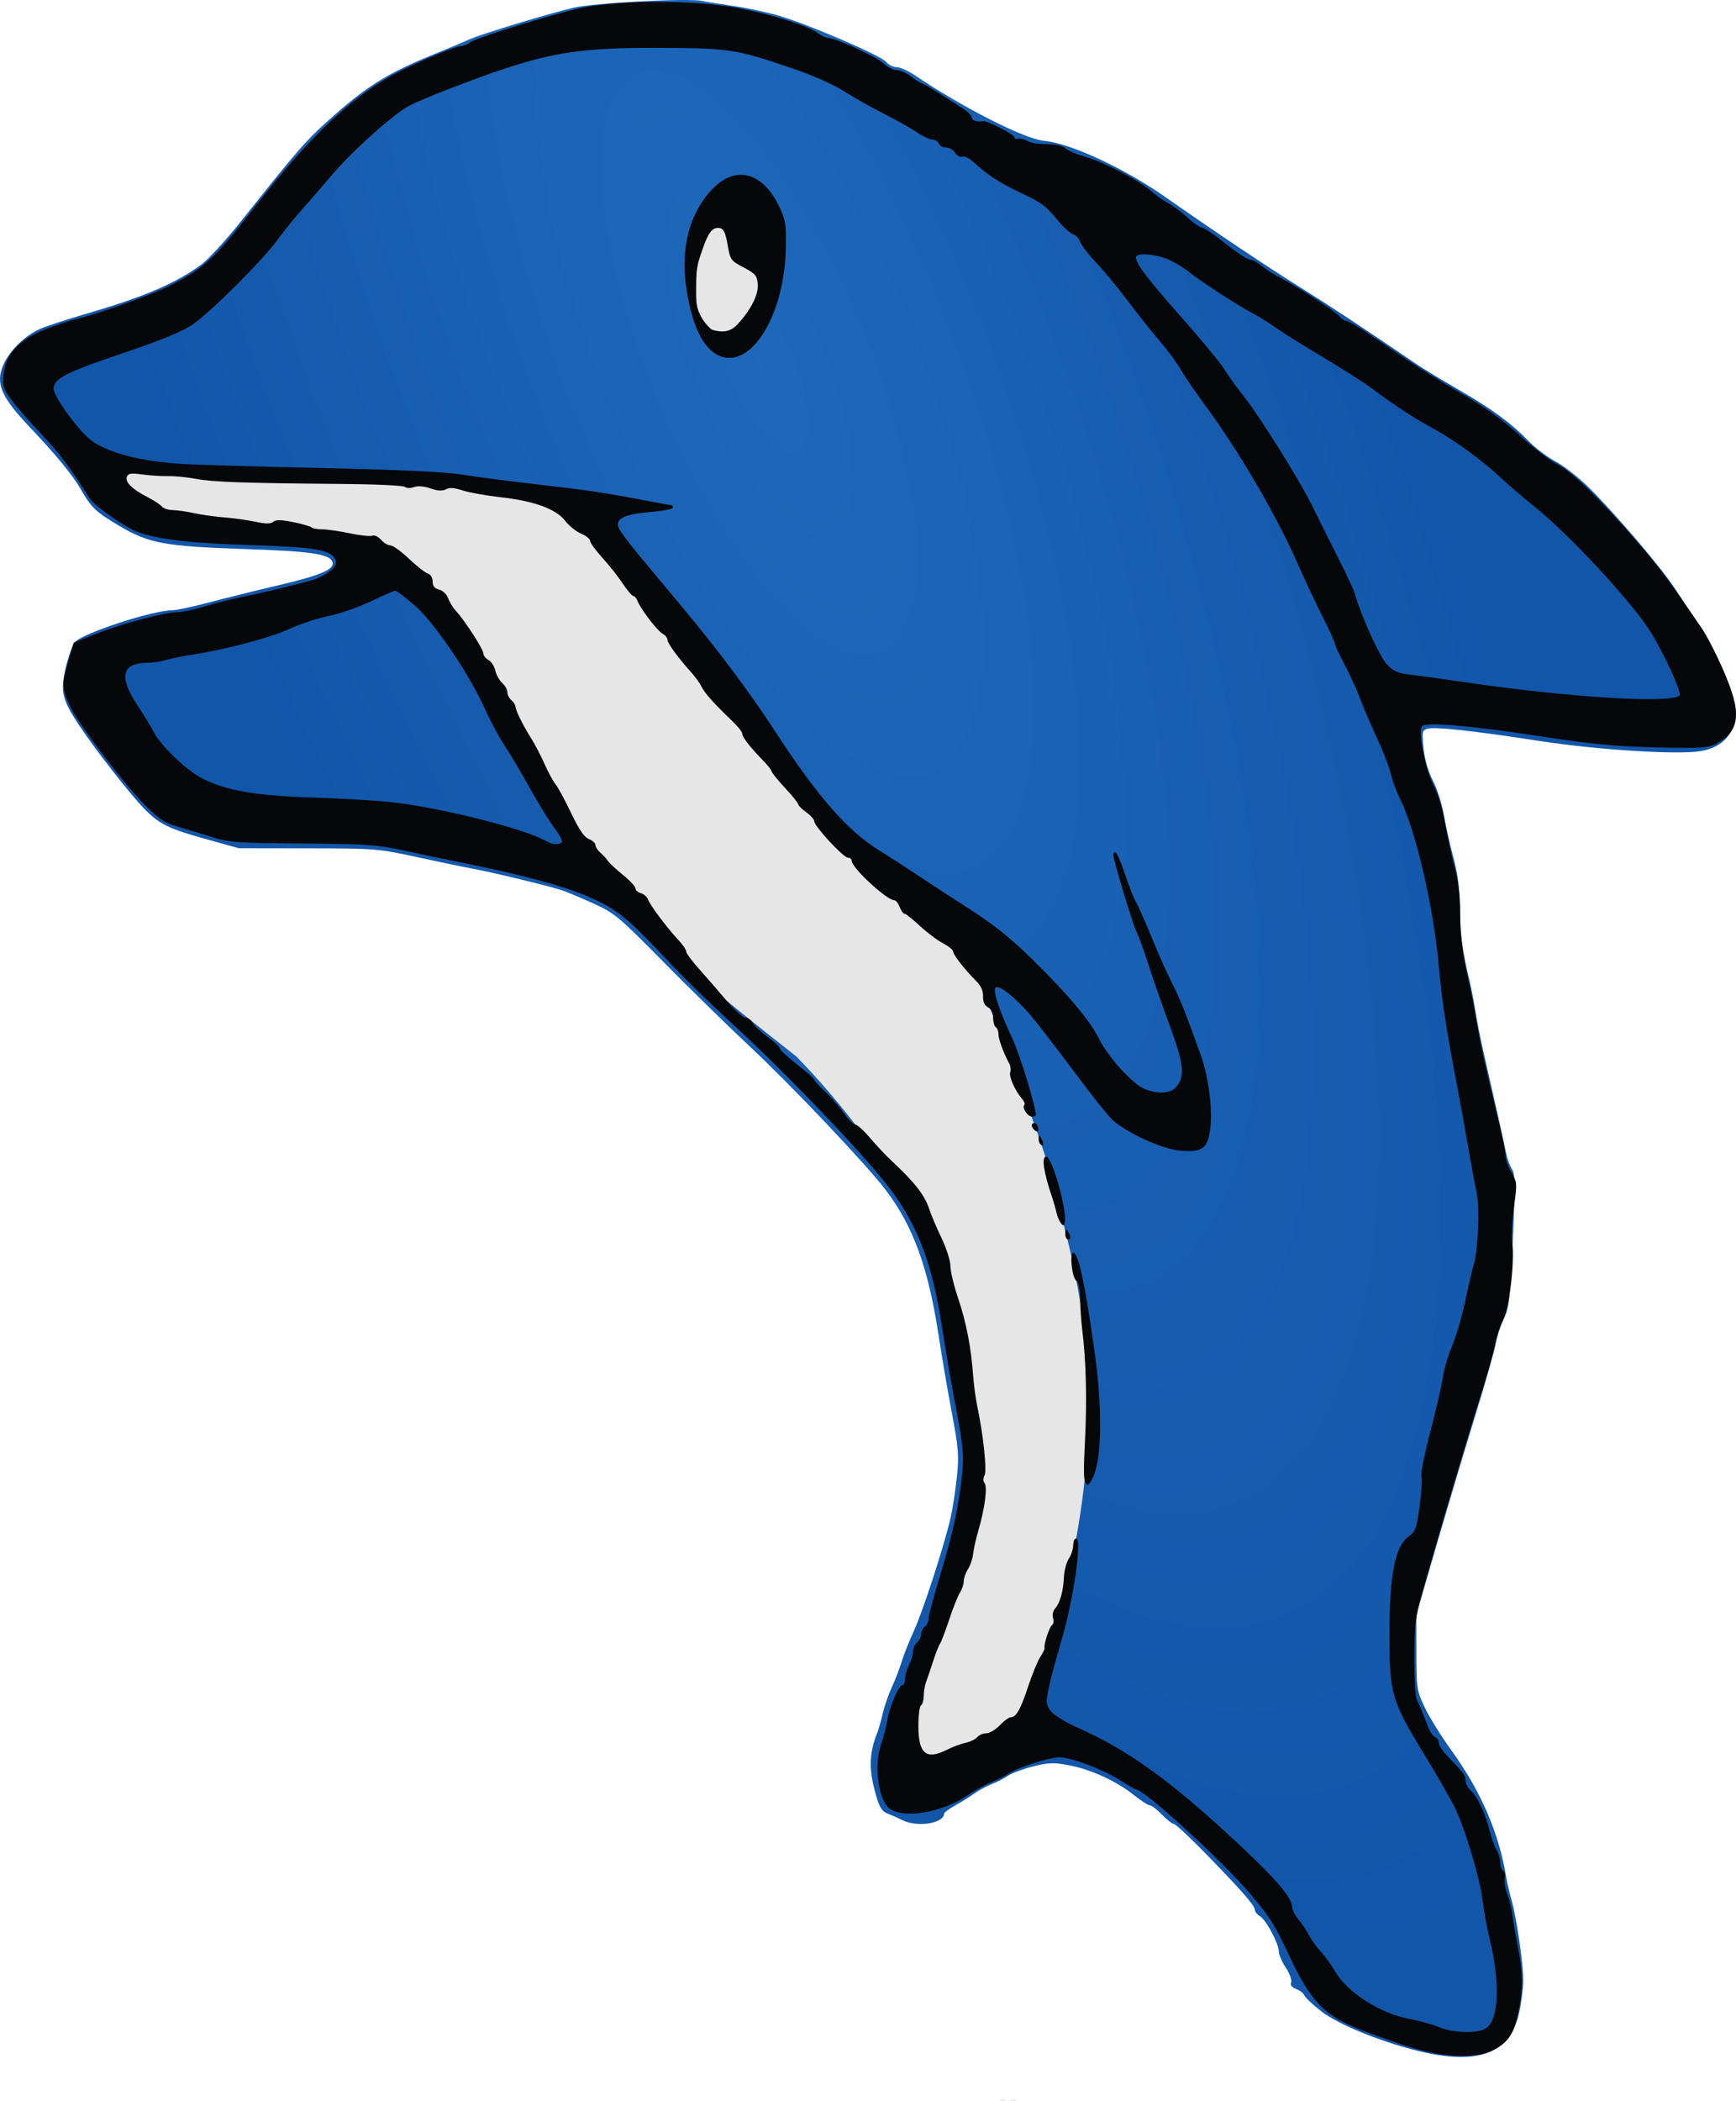
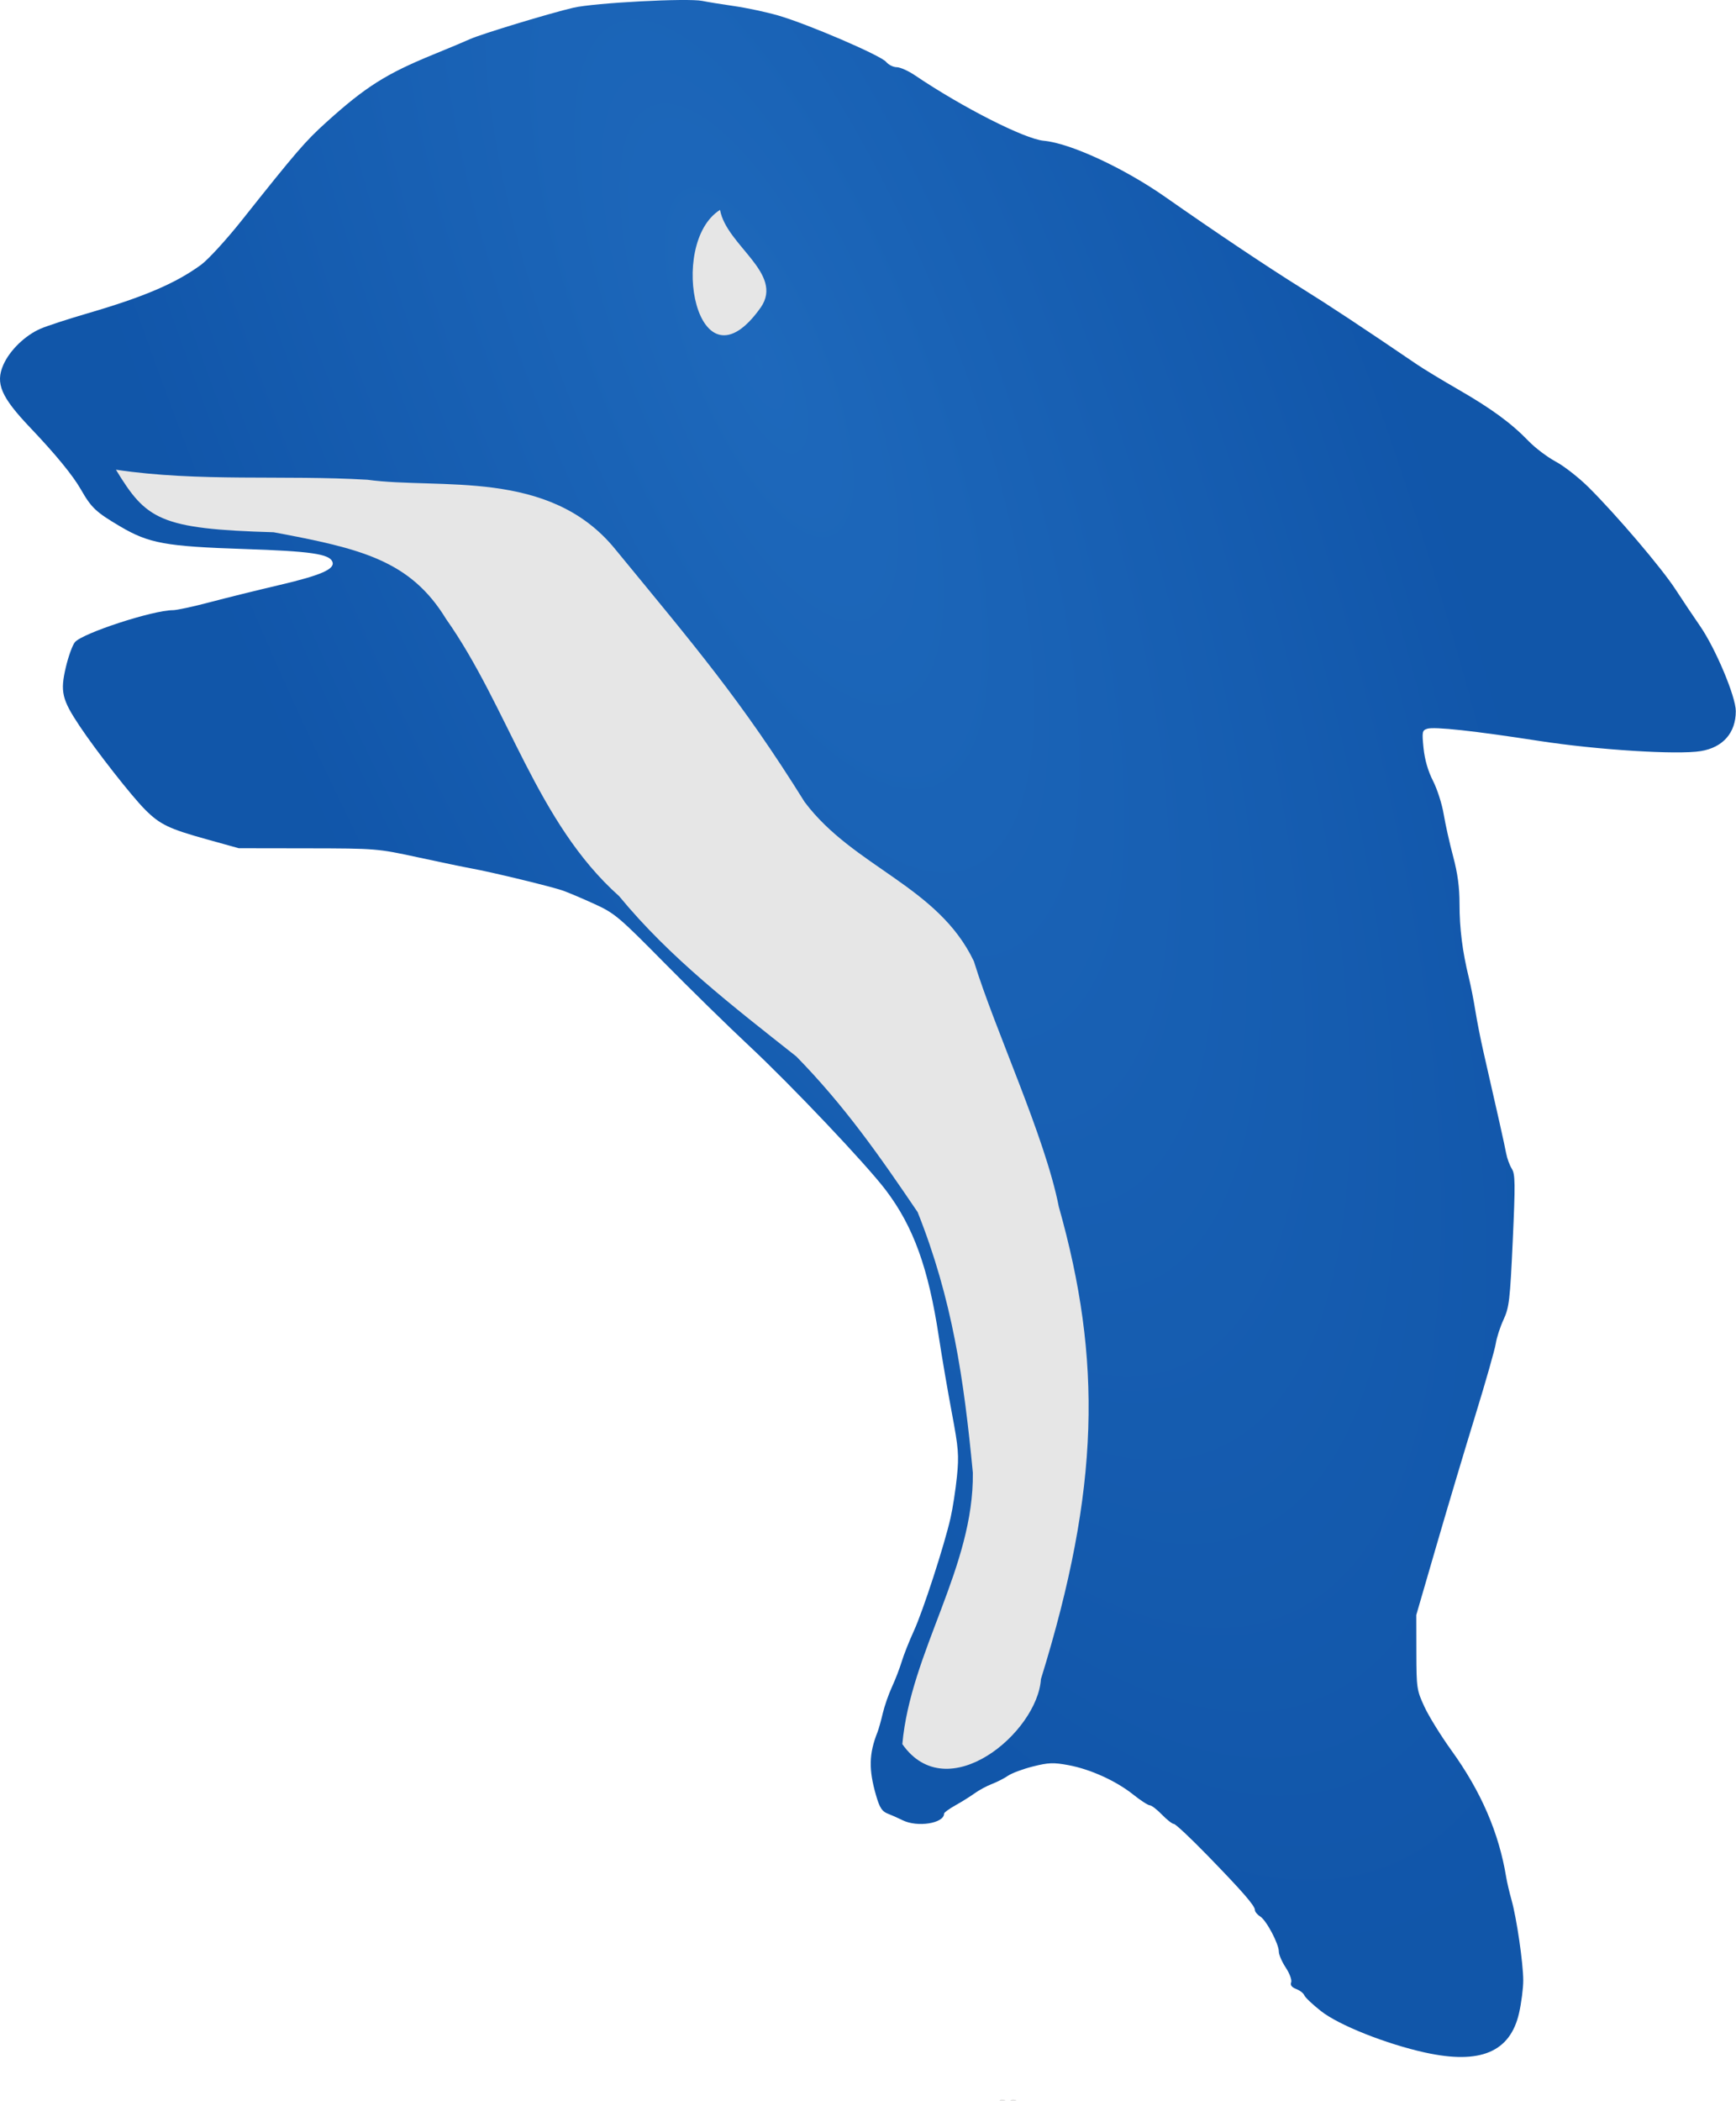
<svg xmlns="http://www.w3.org/2000/svg" xmlns:ns1="http://www.inkscape.org/namespaces/inkscape" xmlns:ns2="http://sodipodi.sourceforge.net/DTD/sodipodi-0.dtd" xmlns:xlink="http://www.w3.org/1999/xlink" width="229.457mm" height="277.672mm" viewBox="0 0 813.037 983.878" id="svg4152" version="1.1" ns1:version="0.91 r13725" ns2:docname="描画.svg">
  <defs id="defs4154">
    <linearGradient ns1:collect="always" id="linearGradient4811">
      <stop style="stop-color:#1d68bb;stop-opacity:0.996" offset="0" id="stop4813" />
      <stop style="stop-color:#1055a9;stop-opacity:0.996" offset="1" id="stop4815" />
    </linearGradient>
    <radialGradient ns1:collect="always" xlink:href="#linearGradient4811" id="radialGradient4824" cx="643.001" cy="509.729" fx="643.001" fy="509.729" r="406.472" gradientTransform="matrix(0.762,1.81,-0.625,0.263,535.865,-961.822)" gradientUnits="userSpaceOnUse" />
  </defs>
  <ns2:namedview id="base" pagecolor="#ffffff" bordercolor="#666666" borderopacity="1.0" ns1:pageopacity="0.0" ns1:pageshadow="2" ns1:zoom="0.54884858" ns1:cx="406.51843" ns1:cy="637.69865" ns1:document-units="px" ns1:current-layer="layer1" showgrid="false" showguides="true" ns1:guide-bbox="true" fit-margin-top="0" fit-margin-left="0" fit-margin-right="0" fit-margin-bottom="0" ns1:window-width="1366" ns1:window-height="715" ns1:window-x="-8" ns1:window-y="-8" ns1:window-maximized="1" />
  <g ns1:label="レイヤー 1" ns1:groupmode="layer" id="layer1" transform="translate(-351.722,-166.387)">
    <path ns1:connector-curvature="0" id="path4729-7" d="m 1019.197,1127.488 c -18.32,-4.033 -40.42,-12.825 -48.788,-19.41 -3.922,-3.086 -7.437,-6.41 -7.811,-7.387 -0.374,-0.976 -2.083,-2.309 -3.799,-2.963 -2.104,-0.801 -2.877,-1.819 -2.376,-3.128 0.411,-1.073 -0.711,-4.141 -2.512,-6.868 -1.791,-2.711 -3.256,-6.08 -3.256,-7.489 0,-3.673 -5.824,-14.672 -8.733,-16.491 -1.356,-0.848 -2.466,-2.195 -2.466,-2.992 0,-2.018 -5.769,-8.653 -22.33,-25.682 -7.833,-8.054 -14.862,-14.644 -15.62,-14.644 -0.758,0 -3.277,-1.963 -5.598,-4.362 -2.322,-2.399 -4.878,-4.362 -5.681,-4.362 -0.803,0 -4.296,-2.262 -7.762,-5.027 -8.06,-6.429 -20.11,-11.893 -30.42,-13.796 -6.929,-1.279 -9.325,-1.188 -16.55,0.63 -4.646,1.169 -9.892,3.119 -11.656,4.333 -1.764,1.214 -5.167,2.956 -7.562,3.87 -2.395,0.915 -6.035,2.877 -8.088,4.362 -2.053,1.484 -6.112,4.022 -9.021,5.639 -2.908,1.617 -5.288,3.358 -5.288,3.868 0,4.585 -12.536,6.566 -19.496,3.08 -1.937,-0.97 -5.04,-2.35 -6.895,-3.067 -2.68,-1.035 -3.799,-2.772 -5.45,-8.459 -3.536,-12.184 -3.373,-19.579 0.655,-29.709 0.545,-1.371 1.646,-5.297 2.447,-8.724 0.8,-3.427 2.75,-9.036 4.333,-12.463 1.583,-3.427 3.636,-8.756 4.562,-11.84 0.926,-3.085 3.482,-9.535 5.679,-14.333 4.336,-9.471 14.235,-39.956 17.199,-52.97 1.015,-4.456 2.354,-13.149 2.976,-19.318 1.008,-10.001 0.748,-13.243 -2.395,-29.912 -1.939,-10.282 -4.674,-26.267 -6.078,-35.521 -4.896,-32.275 -11.881,-51.593 -24.842,-68.704 -9.128,-12.051 -44.266,-49.122 -64.254,-67.79 -9.522,-8.893 -27.391,-26.386 -39.709,-38.874 -20.932,-21.22 -23.047,-23.002 -32.35,-27.254 -5.475,-2.502 -12.129,-5.33 -14.788,-6.284 -5.129,-1.841 -33.664,-8.757 -43.07,-10.44 -3.079,-0.551 -14.278,-2.879 -24.885,-5.175 -19.038,-4.12 -19.702,-4.174 -51.636,-4.223 l -32.35,-0.05 -14.931,-4.151 c -17.762,-4.937 -21.957,-6.951 -28.859,-13.852 -6.387,-6.386 -22.879,-27.427 -30.736,-39.214 -8.283,-12.426 -9.144,-16.09 -6.459,-27.494 1.201,-5.104 3.117,-10.397 4.258,-11.762 3.514,-4.205 36.537,-14.987 45.901,-14.987 1.779,0 9.443,-1.645 17.031,-3.656 7.588,-2.011 22.481,-5.694 33.097,-8.184 19.256,-4.518 25.871,-7.427 24.576,-10.807 -1.412,-3.687 -10.246,-4.966 -41.389,-5.993 -36.678,-1.21 -44.573,-2.648 -57.981,-10.558 -11.369,-6.708 -13.528,-8.734 -18.408,-17.279 -3.789,-6.634 -11.802,-16.413 -23.677,-28.897 -13.727,-14.43 -16.467,-20.79 -12.69,-29.455 2.981,-6.84 10.299,-13.929 17.572,-17.022 3.079,-1.31 12.863,-4.5 21.742,-7.091 26.614,-7.765 41.408,-14.088 53.313,-22.784 3.3,-2.411 11.844,-11.737 18.988,-20.725 25.791,-32.451 29.811,-37.116 39.662,-46.014 18.416,-16.635 28.077,-22.736 50.443,-31.852 7.185,-2.929 14.744,-6.103 16.797,-7.053 4.971,-2.301 37.572,-12.2 48.525,-14.735 9.85,-2.28 53.592,-4.583 60.346,-3.177 2.395,0.498 9.114,1.589 14.931,2.423 5.817,0.834 15.055,2.807 20.53,4.384 13.791,3.972 48.082,18.7 50.591,21.728 1.136,1.371 3.376,2.496 4.977,2.498 1.601,0.003 5.431,1.708 8.51,3.79 22.184,14.995 51.423,29.851 60.346,30.66 12.474,1.132 37.707,12.831 57.235,26.537 22.312,15.66 48.223,32.997 63.456,42.459 12.744,7.917 28.796,18.52 54.124,35.754 3.079,2.095 11.758,7.358 19.286,11.694 15.581,8.975 24.904,15.81 32.972,24.173 3.08,3.192 8.811,7.525 12.738,9.63 3.926,2.105 10.871,7.538 15.433,12.074 13.108,13.034 34.109,37.7 40.616,47.704 3.274,5.033 8.431,12.73 11.461,17.104 7.292,10.526 16.803,33.138 16.803,39.948 0,10.165 -6.02,17.022 -16.437,18.72 -10.994,1.792 -48.539,-0.577 -75.637,-4.772 -30.586,-4.736 -49.139,-6.754 -52.44,-5.705 -2.376,0.755 -2.506,1.442 -1.727,9.104 0.544,5.35 2.112,10.767 4.424,15.283 1.97,3.847 4.221,10.858 5.003,15.579 0.782,4.721 2.773,13.632 4.425,19.801 2.116,7.901 3.001,14.491 2.995,22.291 -0.01,11.368 1.38,22.36 4.346,34.418 0.928,3.77 2.31,10.781 3.073,15.579 0.762,4.798 2.478,13.492 3.812,19.318 6.498,28.377 9.855,43.389 10.592,47.361 0.445,2.399 1.643,5.679 2.663,7.289 1.612,2.546 1.67,6.92 0.447,33.644 -1.274,27.831 -1.678,31.303 -4.3,36.956 -1.591,3.432 -3.233,8.483 -3.648,11.225 -0.415,2.742 -4.726,17.885 -9.579,33.651 -4.854,15.766 -13.062,43.248 -18.241,61.071 l -9.415,32.405 0.036,17.449 c 0.034,16.752 0.185,17.772 3.79,25.55 2.065,4.456 7.798,13.71 12.739,20.565 13.821,19.172 22.137,38.446 25.542,59.201 0.394,2.399 1.51,7.167 2.481,10.594 2.407,8.498 5.5,29.704 5.509,37.768 0,3.635 -0.878,10.508 -1.96,15.273 -4.147,18.265 -18.18,24.168 -43.962,18.493 z M 797.149,979.91 c 4.02,-1.723 8.281,-3.686 9.47,-4.362 1.188,-0.676 3.356,-1.229 4.818,-1.229 3.607,0 17.284,-14.147 17.284,-17.878 0,-1.546 0.483,-3.344 1.074,-3.995 0.591,-0.651 1.675,-2.867 2.408,-4.923 0.734,-2.056 3.05,-8.43 5.147,-14.164 2.097,-5.734 3.813,-11.651 3.813,-13.149 0,-1.498 0.462,-3.257 1.028,-3.908 5.063,-5.833 15.241,-66.763 15.291,-91.544 0.047,-23.15 -4.453,-55.647 -10.614,-76.65 -1.005,-3.427 -3.024,-10.438 -4.485,-15.579 -1.462,-5.141 -3.312,-11.591 -4.111,-14.333 -0.8,-2.742 -1.276,-5.525 -1.059,-6.184 0.746,-2.269 -2.726,-12.525 -6.767,-19.989 -4.087,-7.55 -7.036,-15.629 -14.213,-38.951 -2.163,-7.028 -4.428,-13.085 -5.034,-13.459 -0.605,-0.375 -3.063,-4.597 -5.46,-9.383 -4.702,-9.385 -14.147,-19.79 -25.572,-28.172 -17.246,-12.652 -49.156,-46.116 -73.38,-76.952 -5.817,-7.405 -13.872,-17.185 -17.9,-21.734 -7.757,-8.76 -9.833,-11.416 -28.733,-36.764 -25.099,-33.661 -33.9,-44.071 -44.378,-52.492 -10.594,-8.514 -15.542,-10.621 -24.938,-10.621 -4.067,0 -8.363,-0.519 -9.545,-1.152 -1.822,-0.977 -13.506,-2.443 -36.88,-4.628 -9.657,-0.903 -47.608,-1.853 -74.612,-1.868 -15.032,-0.009 -27.91,-0.388 -28.618,-0.844 -0.708,-0.456 -3.605,-0.902 -6.439,-0.992 -2.834,-0.089 -7.844,-0.567 -11.133,-1.061 -5.487,-0.824 -5.839,-0.727 -4.263,1.176 6.307,7.612 30.903,13.077 62.068,13.791 7.781,0.178 16.459,0.907 19.286,1.62 10.704,2.7 12.731,3.024 17.27,2.762 2.669,-0.154 4.666,0.305 4.666,1.072 0,0.738 1.553,1.342 3.45,1.342 3.764,0 14.539,6.539 21.435,13.007 2.395,2.247 5.311,4.419 6.479,4.827 1.168,0.408 3.525,2.965 5.238,5.682 1.712,2.717 3.759,5.34 4.549,5.829 1.3,0.805 16.619,23.491 18.899,27.987 0.521,1.028 2.04,3.552 3.376,5.609 1.335,2.056 5.718,10.469 9.739,18.695 4.021,8.226 8.247,15.731 9.39,16.677 1.144,0.947 2.941,4.69 3.994,8.318 1.053,3.628 3.58,8.696 5.615,11.261 2.035,2.565 4.058,6.094 4.497,7.843 0.438,1.748 1.87,4.319 3.182,5.713 1.312,1.394 5.397,6.528 9.077,11.408 3.68,4.881 11.054,13.365 16.386,18.853 9.587,9.868 22.293,25.478 27.114,33.309 3.735,6.068 27.415,30.922 37.327,39.179 4.79,3.99 14.589,13.254 21.774,20.585 7.185,7.331 15.805,15.961 19.155,19.176 3.35,3.216 6.709,6.59 7.465,7.499 0.756,0.909 7.391,8.2 14.744,16.203 9.362,10.19 13.371,15.463 13.376,17.596 0.004,1.675 2.06,7.264 4.57,12.421 2.806,5.765 4.678,11.552 4.863,15.027 0.165,3.108 1.252,8.175 2.415,11.26 4.032,10.69 6.891,23.117 8.173,35.521 0.709,6.855 2.334,17.511 3.611,23.681 2.889,13.951 4.049,31.672 2.611,39.883 -2.625,14.991 -6.62,31.376 -8.271,33.919 -0.985,1.518 -1.791,4.149 -1.791,5.847 0,1.697 -0.545,3.424 -1.212,3.836 -0.667,0.413 -2.038,3.39 -3.049,6.617 -2.676,8.546 -5.757,16.878 -6.776,18.32 -1.27,1.798 -3.429,8.887 -5.129,16.836 -0.806,3.77 -2.258,8.443 -3.226,10.383 -1.788,3.583 -2.382,13.963 -1.005,17.558 1.052,2.745 3.99,2.471 12.466,-1.161 z m -99.169,-669.287 c 8.097,-8.576 8.056,-11.173 -0.246,-15.658 -7.918,-4.277 -8.192,-4.636 -8.503,-11.124 -0.147,-3.085 -0.516,-6.07 -0.819,-6.635 -1.934,-3.605 -7.603,15.524 -7.507,25.33 0.03,3.085 0.904,7.291 1.943,9.348 3.886,7.696 6.913,7.443 15.132,-1.261 z" style="fill:url(#radialGradient4824);fill-opacity:1" ns2:nodetypes="cscscsscssssscscscsssccsssssssssssssssssscsssssssssssssssssssssssssscsssssssssssssssscsscscsccsscssccsscccsccscssccsscsscscsscssssssssscscssssssssssssssssssssssssssscsssscsssssssssssssscss" />
    <path style="fill:#e6e6e6;fill-opacity:1" d="m 688.947,264.664 c -24.982,15.656 -10.72,87.824 19.07,45.682 11.034,-15.97 -16.091,-29.027 -19.07,-45.682 z M 406.02,386.328 c 14.186,23.311 20.431,27.757 73.87,29.287 40.757,7.63 63.969,13.078 80.75,40.611 29.183,41.361 42.341,95.306 81.03,129.765 23.893,29.021 53.272,51.554 83.013,75.088 22.539,23.058 38.672,46.126 56.811,72.885 16.239,40.752 21.683,78.334 25.847,121.992 0.577,44.353 -29.156,83.891 -33.019,127.098 21.054,30.174 63.326,-5.472 64.915,-30.453 27.714,-89.484 28.609,-149.484 8.358,-221.21 -6.503,-33.077 -29.875,-82.667 -39.756,-114.879 -16.757,-35.247 -56.332,-44.04 -79.259,-74.575 -29.8,-47.79 -51.311,-72.833 -88.896,-118.608 -30.819,-37.677 -81.849,-27.655 -115.919,-32.304 -39.243,-2.318 -78.771,1.119 -117.745,-4.696 z m 414.75,763.057 c -3.807,1.566 5.598,0.65 0,0 z m 5.184,0 c -4.039,1.565 5.59,0.708 0,0 z" id="path4729-6" ns1:connector-curvature="0" ns2:nodetypes="cccccccccccccccccccccc" />
-     <path ns1:connector-curvature="0" id="path4721" d="m 1021.846,1127.444 c -8.299,-1.844 -13.231,-3.401 -28.75,-9.072 -20.768,-7.59 -26.733,-13.34 -37.529,-36.183 -7.081,-14.982 -8.687,-17.548 -17.79,-28.437 -12.756,-15.257 -50.192,-49.524 -54.105,-49.524 -0.383,0 -3.694,-1.918 -7.358,-4.262 -7.777,-4.975 -22.989,-10.738 -28.343,-10.738 -4.703,0 -19.495,4.678 -23.624,7.472 -1.719,1.163 -5.375,2.992 -8.125,4.065 -2.75,1.073 -7.996,3.97 -11.659,6.437 -11.884,8.007 -29.795,10.948 -36.284,5.957 -5.275,-4.057 -7.336,-20.306 -3.836,-30.241 1.101,-3.127 2.373,-7.999 2.825,-10.827 1.037,-6.487 5.325,-16.613 7.034,-16.613 0.712,0 1.294,-1.342 1.294,-2.982 0,-1.64 0.84,-4.593 1.867,-6.562 1.027,-1.969 1.871,-4.777 1.875,-6.24 0.004,-1.463 0.851,-3.36 1.883,-4.216 1.031,-0.856 1.875,-2.543 1.875,-3.75 0,-1.207 0.806,-2.863 1.791,-3.68 0.985,-0.818 1.741,-2.433 1.68,-3.591 -0.061,-1.157 2.483,-10.645 5.653,-21.084 5.999,-19.752 8.92,-33.564 10.287,-48.642 0.645,-7.116 0.05,-12.806 -3.008,-28.75 -2.097,-10.933 -4.994,-27.675 -6.439,-37.205 -4.55,-30.022 -11.186,-47.943 -24.194,-65.341 -11.782,-15.758 -49.107,-54.784 -75.145,-78.569 -8.938,-8.164 -21.312,-20.216 -27.5,-26.783 -21.291,-22.594 -25.167,-25.769 -38.75,-31.74 -11.724,-5.154 -32.015,-10.588 -61.25,-16.402 -5.5,-1.094 -16.616,-3.419 -24.702,-5.167 -13.446,-2.906 -17.557,-3.199 -48.125,-3.424 -31.093,-0.229 -34.076,-0.449 -42.798,-3.159 -5.156,-1.602 -12.469,-3.819 -16.25,-4.926 -5.542,-1.624 -8.458,-3.604 -15.041,-10.213 -9.305,-9.341 -30.091,-36.664 -34.292,-45.074 -4.257,-8.523 -4.436,-11.071 -1.498,-21.25 l 2.706,-9.375 10.625,-4.199 c 11.957,-4.726 32.362,-10.138 38.306,-10.161 2.162,-0.009 7.693,-1.177 12.292,-2.597 4.598,-1.42 12.111,-3.336 16.694,-4.258 9.175,-1.845 22.284,-4.96 32.352,-7.688 7.851,-2.127 13.637,-6.635 12.458,-9.706 -1.876,-4.888 -8.898,-6.133 -40.227,-7.13 -28.19,-0.897 -43.459,-2.698 -52.724,-6.221 -6.046,-2.299 -20.269,-12.303 -22.428,-15.776 -8.667,-13.942 -13.982,-21.035 -22.301,-29.764 -5.242,-5.5 -11.544,-12.7 -14.004,-16.001 -4.019,-5.391 -4.415,-6.615 -3.892,-12.05 0.917,-9.539 7.355,-16.479 19.707,-21.242 5.368,-2.07 12.208,-4.314 15.201,-4.986 8.909,-2 34.539,-11.17 42.613,-15.246 16.611,-8.385 20.844,-12.315 40.863,-37.941 26.231,-33.577 46.405,-52.319 67.609,-62.808 10.986,-5.435 25.957,-11.601 28.166,-11.601 1.234,0 3.132,-0.76 4.218,-1.689 2.11,-1.806 32.937,-11.523 49.473,-15.595 18.082,-4.452 55.897,-4.612 77.313,-0.328 16.056,3.212 31.355,8.064 36.073,11.439 1.863,1.332 4.204,2.423 5.202,2.423 3.405,0 22.653,8.899 25.855,11.953 1.756,1.676 4.466,3.047 6.021,3.047 1.555,0 4.671,1.406 6.925,3.125 2.253,1.719 4.475,3.125 4.936,3.125 0.461,0 4.064,2.068 8.007,4.595 3.943,2.527 8.993,5.762 11.222,7.188 2.23,1.426 4.058,3.295 4.062,4.155 0.007,1.38 2.508,2.17 5.366,1.695 1.853,-0.308 14.642,6.298 14.642,7.562 0,0.695 0.703,1.011 1.562,0.703 0.859,-0.308 2.688,0.058 4.062,0.813 1.375,0.755 3.625,1.427 5,1.492 1.375,0.066 4.569,0.216 7.098,0.333 2.529,0.118 5.369,0.985 6.312,1.927 0.942,0.942 5.043,2.681 9.113,3.865 9.002,2.617 25.481,11.179 30.713,15.957 2.108,1.926 5.618,4.412 7.799,5.525 2.181,1.113 6.344,4.199 9.25,6.857 2.907,2.658 6.045,4.833 6.973,4.833 0.929,0 5.863,3.36 10.965,7.467 5.102,4.107 10.218,7.482 11.368,7.5 1.15,0.018 3.682,1.363 5.625,2.988 1.943,1.625 5.915,4.163 8.826,5.64 7.619,3.867 25.657,15.656 27.673,18.087 0.944,1.138 2.424,2.068 3.291,2.068 0.866,0 6.563,3.413 12.659,7.585 19.774,13.532 27.078,18.209 42.525,27.227 10.192,5.95 18.772,12.187 26.074,18.951 5.986,5.545 13.774,11.53 17.309,13.299 6.931,3.469 20.412,16.609 38.387,37.415 9.512,11.01 13.611,16.521 29.284,39.375 2.16,3.15 6.645,11.869 9.967,19.375 8.924,20.167 8.144,28.683 -3.176,34.662 -3.819,2.017 -6.875,2.206 -28.036,1.727 -19.073,-0.431 -29.648,-1.436 -53.696,-5.104 -33.85,-5.163 -54.818,-6.917 -56.188,-4.7 -1.736,2.809 1.669,19.979 5.418,27.318 2.244,4.394 4.459,11.673 5.629,18.495 1.061,6.188 3.061,15.431 4.445,20.54 1.661,6.13 2.517,13.175 2.517,20.708 0,11.463 1.07,19.823 4.32,33.752 0.963,4.125 2.377,11.438 3.142,16.25 1.509,9.485 4.428,22.787 10.15,46.25 2.012,8.25 3.653,16.295 3.648,17.877 -0.01,1.583 1.231,5.035 2.749,7.671 2.658,4.618 2.7,5.21 1.16,16.094 -0.88,6.215 -1.244,13.732 -0.811,16.704 1.241,8.504 -1.275,30.227 -4.133,35.681 -1.361,2.597 -3.149,8.098 -3.973,12.223 -0.824,4.125 -3.66,14.25 -6.301,22.5 -5.484,17.125 -18.652,61.371 -26.228,88.125 -4.854,17.14 -5.137,19.064 -5.21,35.413 -0.043,9.509 0.48,18.509 1.163,20 1.672,3.657 3.516,8.146 5.313,12.934 0.82,2.185 2.283,4.277 3.251,4.648 0.968,0.372 1.761,1.593 1.761,2.713 0,1.121 1.709,3.81 3.799,5.977 7.906,8.199 8.701,9.267 8.701,11.689 0,1.368 1.111,3.493 2.468,4.721 3.082,2.789 6.745,10.606 8.798,18.779 0.864,3.438 2.338,7.496 3.277,9.019 0.938,1.523 1.706,4.161 1.706,5.864 0,1.702 0.612,3.473 1.359,3.935 0.747,0.462 1.069,1.946 0.716,3.299 -0.354,1.353 0.206,4.805 1.244,7.671 1.038,2.867 2.101,7.181 2.361,9.587 0.261,2.406 1.415,9.156 2.564,15 2.483,12.625 2.484,20.133 0,31.711 -2.07,9.659 -5.014,13.665 -12.622,17.177 -5.824,2.688 -17.549,2.929 -28.125,0.578 z m 25.936,-11.386 c 5.934,-4.156 6.597,-21.492 1.601,-41.829 -1.267,-5.156 -2.705,-13.031 -3.196,-17.5 -1.112,-10.116 -8.388,-34.457 -13.204,-44.171 -1.99,-4.013 -8.638,-15.544 -14.774,-25.625 -14.779,-24.278 -15.737,-27.641 -15.737,-55.204 0,-27.681 2.523,-40.96 8.673,-45.651 3.6,-2.746 4.018,-3.869 5.471,-14.69 0.865,-6.444 1.225,-12.623 0.8,-13.73 -0.425,-1.107 1.488,-10.629 4.25,-21.158 2.763,-10.53 5.391,-21.957 5.841,-25.395 0.45,-3.438 2.365,-9.906 4.256,-14.375 1.89,-4.469 4.684,-14.031 6.208,-21.25 1.524,-7.219 3.311,-14.881 3.971,-17.027 2.124,-6.907 2.848,-26.879 1.24,-34.232 -0.826,-3.776 -2.547,-13.053 -3.825,-20.616 -1.278,-7.562 -3.462,-19.656 -4.853,-26.875 -5.234,-27.168 -7.581,-42.338 -8.877,-57.387 -2.431,-28.236 -10.938,-64.74 -18.577,-79.712 -1.421,-2.786 -3.242,-7.812 -4.047,-11.17 -0.805,-3.358 -3.647,-10.741 -6.316,-16.406 -2.669,-5.665 -6.21,-13.906 -7.869,-18.312 -1.659,-4.407 -5.031,-11.809 -7.494,-16.451 -2.463,-4.641 -4.478,-9.009 -4.478,-9.705 0,-0.697 -2.465,-6.096 -5.478,-11.999 -3.013,-5.903 -8.589,-17.764 -12.39,-26.358 -10.035,-22.684 -27.637,-52.605 -43.672,-74.24 -4.021,-5.426 -8.805,-12.457 -10.63,-15.625 -1.825,-3.168 -6.226,-9.135 -9.78,-13.26 -3.554,-4.125 -10.277,-12.562 -14.94,-18.75 -4.663,-6.188 -11.412,-14.362 -14.999,-18.166 -3.586,-3.804 -6.907,-8.134 -7.38,-9.624 -0.473,-1.489 -1.921,-3.044 -3.218,-3.456 -1.298,-0.412 -4.096,-2.831 -6.218,-5.376 -6.92,-8.298 -8.042,-9.15 -18.795,-14.277 -10.071,-4.802 -14.727,-7.859 -22.072,-14.494 -1.762,-1.591 -3.99,-2.591 -4.952,-2.222 -0.962,0.369 -2.441,-0.438 -3.288,-1.794 -0.847,-1.356 -2.75,-2.465 -4.23,-2.465 -1.48,0 -3.014,-0.844 -3.41,-1.875 -0.396,-1.031 -1.732,-1.875 -2.969,-1.875 -1.237,0 -4.45,-1.495 -7.139,-3.323 -2.689,-1.828 -9.711,-5.768 -15.603,-8.757 -5.892,-2.989 -14.369,-7.776 -18.838,-10.639 -4.817,-3.085 -14.663,-7.428 -24.182,-10.664 -26.456,-8.995 -29.184,-9.414 -62.068,-9.535 -42.301,-0.156 -55.465,2.463 -100.625,20.018 -6.875,2.672 -14.323,5.836 -16.552,7.031 -7.58,4.063 -26.402,20.914 -36.191,32.4 -5.367,6.298 -12.057,14.014 -14.867,17.147 -2.81,3.133 -7.423,8.869 -10.25,12.746 -7.521,10.314 -32.261,34.984 -40.552,40.435 -4.856,3.193 -15.269,7.438 -32.353,13.187 -26.48,8.911 -32.361,11.927 -32.361,16.593 0,3.955 12.648,21.05 18.366,24.824 8.567,5.654 23.125,9.286 41.863,10.443 6.405,0.396 35.833,1.253 65.396,1.904 36.714,0.809 57.514,1.787 65.625,3.085 6.531,1.045 21.719,3.029 33.75,4.408 24.803,2.844 32.764,4.013 51.001,7.491 7.082,1.35 13.129,2.455 13.438,2.455 0.309,0 0.562,0.512 0.562,1.138 0,0.626 -4.803,1.538 -10.674,2.027 -12.889,1.074 -16.856,3.34 -14.297,8.169 0.887,1.673 5.04,7.158 9.229,12.191 4.189,5.032 13.095,15.72 19.79,23.75 17.678,21.204 32.003,40.369 44.287,59.249 19.267,29.612 33.683,46.098 48,54.89 3.734,2.293 12.747,8.117 20.029,12.941 7.281,4.824 15.719,10.332 18.75,12.241 14.223,8.954 22.309,15.284 33.319,26.085 16.512,16.197 27.216,28.956 31.209,37.203 4.002,8.266 15.565,21.002 21.255,23.414 5.791,2.454 12.058,2.155 14.64,-0.699 4.451,-4.918 3.884,-10.797 -2.78,-28.847 -3.427,-9.281 -7.942,-22.219 -10.035,-28.75 -2.092,-6.531 -4.657,-13.562 -5.699,-15.625 -1.725,-3.416 -10.774,-33.554 -10.774,-35.886 0,-0.544 0.47,-0.989 1.043,-0.989 0.574,0 2.595,4.641 4.492,10.312 1.897,5.672 4.181,11.469 5.076,12.882 0.895,1.413 4.262,9.007 7.482,16.875 3.22,7.868 7.475,17.399 9.455,21.18 3.29,6.281 6.819,15.11 13.489,33.75 3.512,9.816 5.502,24.789 4.487,33.764 -1.131,9.993 -3.624,11.869 -14.469,10.886 -8.309,-0.753 -24.8,-8.327 -31.533,-14.481 -1.982,-1.811 -10.085,-12.012 -18.007,-22.668 -7.922,-10.656 -16.934,-22.349 -20.027,-25.985 -7.294,-8.574 -15.033,-14.721 -16.583,-13.171 -1.403,1.403 1.631,10.571 8.004,24.182 3.438,7.344 10.841,31.592 10.841,35.513 0,0.391 -0.824,0.711 -1.831,0.711 -2.031,0 -4.78,-4.223 -3.549,-5.453 0.43,-0.43 -0.085,-1.77 -1.143,-2.977 -3.205,-3.654 -6.201,-10.433 -5.462,-12.357 0.382,-0.996 0.189,-2.774 -0.429,-3.95 -2.85,-5.419 -5.085,-11.49 -5.085,-13.816 0,-1.402 -0.562,-2.897 -1.25,-3.322 -0.688,-0.425 -1.25,-2.407 -1.25,-4.405 0,-2.311 -0.879,-4.103 -2.416,-4.925 -1.632,-0.873 -2.381,-2.541 -2.307,-5.135 0.074,-2.604 -0.973,-4.92 -3.248,-7.188 -5.293,-5.275 -10.778,-12.297 -10.778,-13.798 0,-0.755 -2.109,-2.468 -4.688,-3.808 -2.578,-1.34 -7.457,-5.007 -10.842,-8.15 -3.385,-3.143 -6.633,-5.715 -7.218,-5.715 -0.585,0 -1.599,-1.406 -2.253,-3.125 -0.653,-1.719 -1.74,-3.125 -2.414,-3.125 -3.594,0 -20.086,-15.253 -20.086,-18.577 0,-0.782 -0.797,-1.423 -1.77,-1.423 -2.104,0 -15.73,-14.729 -15.73,-17.003 0,-0.867 -1.688,-2.778 -3.75,-4.247 -2.062,-1.469 -3.75,-3.135 -3.75,-3.703 0,-0.568 -2.803,-4.045 -6.228,-7.727 -3.425,-3.682 -6.238,-7.154 -6.25,-7.716 -0.013,-0.562 -1.85,-2.892 -4.084,-5.179 -6.025,-6.166 -9.688,-10.89 -9.688,-12.495 0,-0.784 -2.025,-3.366 -4.499,-5.739 -8.758,-8.399 -12.856,-12.961 -14.481,-16.119 -0.904,-1.758 -2.909,-4.602 -4.455,-6.321 -6.508,-7.236 -11.564,-14.1 -11.564,-15.699 0,-0.942 -1.062,-2.281 -2.361,-2.976 -2.462,-1.317 -10.297,-11.594 -11.733,-15.387 -0.455,-1.203 -1.313,-2.188 -1.906,-2.188 -0.593,0 -2.856,-2.672 -5.028,-5.938 -2.172,-3.266 -6.485,-8.715 -9.586,-12.109 -3.1,-3.394 -5.637,-6.902 -5.637,-7.796 0,-0.893 -1.895,-2.416 -4.21,-3.383 -2.316,-0.968 -5.656,-3.647 -7.423,-5.954 -4.279,-5.588 -14.386,-9.294 -30.242,-11.087 -6.875,-0.778 -14.921,-2.22 -17.88,-3.206 -3.83,-1.276 -6.064,-1.426 -7.756,-0.521 -1.679,0.899 -3.802,0.78 -7.239,-0.404 -3.078,-1.06 -5.911,-1.288 -7.718,-0.619 -1.64,0.607 -3.452,0.564 -4.257,-0.101 -0.771,-0.637 -13.776,-1.255 -28.901,-1.375 -46.22,-0.366 -60.927,-0.872 -68.893,-2.369 -4.203,-0.79 -10.11,-1.375 -13.125,-1.3 -3.015,0.075 -8.426,-0.266 -12.024,-0.758 -5.315,-0.726 -6.681,-0.531 -7.284,1.042 -0.949,2.473 2.429,5.836 9.5,9.457 3.067,1.571 6.146,3.584 6.844,4.474 0.697,0.89 2.947,1.646 5,1.679 2.053,0.033 6.545,0.675 9.982,1.425 3.438,0.75 9.906,1.659 14.375,2.019 4.469,0.36 11.059,1.284 14.644,2.054 4.822,1.035 6.96,1.033 8.214,-0.007 1.259,-1.045 3.663,-1.005 9.345,0.154 4.208,0.858 8.059,1.969 8.557,2.467 0.499,0.499 2.745,0.907 4.992,0.907 2.247,0 8.043,0.833 12.88,1.85 4.837,1.018 9.62,1.533 10.63,1.146 1.01,-0.388 2.838,0.467 4.065,1.9 1.226,1.432 3.181,2.604 4.344,2.604 1.163,0 5.071,2.805 8.684,6.233 3.613,3.428 7.599,6.56 8.858,6.959 1.385,0.439 2.288,1.917 2.288,3.743 0,2.154 0.87,3.235 3.043,3.781 1.761,0.442 3.547,2.163 4.239,4.086 0.658,1.827 2.253,4.448 3.545,5.823 4.041,4.303 12.923,18.009 12.923,19.942 0,1.015 1.079,2.423 2.398,3.129 1.319,0.706 2.757,2.917 3.196,4.914 0.439,1.997 1.891,4.62 3.227,5.829 1.336,1.209 2.429,3.167 2.429,4.352 0,1.184 0.844,2.853 1.875,3.709 1.031,0.856 1.894,2.19 1.917,2.966 0.055,1.837 3.532,8.862 7.502,15.159 1.734,2.75 4.513,8.094 6.177,11.875 1.664,3.781 3.955,8 5.091,9.375 1.136,1.375 4.427,7.446 7.314,13.492 3.749,7.852 6.123,11.325 8.311,12.157 1.685,0.64 3.063,1.897 3.063,2.793 0,0.895 1.065,2.54 2.368,3.655 1.302,1.115 2.849,2.807 3.438,3.76 0.588,0.953 3.742,3.89 7.007,6.526 3.266,2.637 5.938,5.504 5.938,6.372 0,0.868 1.122,1.872 2.494,2.231 1.372,0.359 2.885,1.69 3.364,2.958 1.057,2.803 8.938,13.318 14.113,18.833 2.079,2.215 3.779,4.692 3.779,5.504 0,0.812 2.672,4.458 5.938,8.101 3.266,3.643 9.031,10.28 12.812,14.748 3.781,4.468 7.84,8.151 9.019,8.184 1.179,0.033 2.728,1.152 3.441,2.486 0.714,1.334 3.827,4.242 6.919,6.462 3.092,2.22 5.653,4.645 5.693,5.387 0.04,0.743 3.696,4.146 8.125,7.562 4.429,3.416 8.053,6.603 8.053,7.082 0,0.479 2.302,3.028 5.115,5.664 2.813,2.636 6.778,7.184 8.81,10.105 2.032,2.922 4.424,5.312 5.314,5.312 0.891,0 3.993,2.815 6.895,6.257 2.902,3.441 7.546,8.363 10.322,10.938 10.379,9.628 15.265,15.888 17.315,22.181 0.895,2.75 3.507,8.922 5.804,13.715 2.304,4.808 4.176,10.696 4.176,13.135 0,2.431 1.619,9.197 3.597,15.035 3.804,11.226 6.065,22.851 7.048,36.24 0.328,4.469 1.194,10.938 1.924,14.375 2.833,13.337 4.605,30.003 3.432,32.267 -0.737,1.422 -0.73,2.82 0.018,3.75 1.403,1.744 0.041,12.052 -2.92,22.108 -1.114,3.781 -2.222,8.734 -2.464,11.007 -0.242,2.273 -1.327,5.487 -2.412,7.144 -1.085,1.657 -1.973,4.177 -1.973,5.6 0,1.423 -0.797,3.834 -1.772,5.356 -0.975,1.523 -3.265,7.259 -5.089,12.748 -1.824,5.489 -3.756,10.551 -4.293,11.25 -0.537,0.699 -1.974,4.364 -3.193,8.146 -1.22,3.781 -2.709,8.167 -3.31,9.746 -0.601,1.579 -1.092,4.499 -1.092,6.489 0,1.99 -0.562,3.965 -1.25,4.39 -0.688,0.425 -1.25,4.773 -1.25,9.663 0,13.122 3.623,16.108 13.487,11.115 2.551,-1.291 6.427,-2.734 8.614,-3.205 2.187,-0.472 4.646,-1.665 5.466,-2.653 0.819,-0.987 2.722,-1.795 4.228,-1.795 1.506,0 4.355,-1.688 6.331,-3.75 1.976,-2.062 4.262,-3.75 5.081,-3.75 2.582,0 4.626,-3.59 8.183,-14.377 1.899,-5.759 4.473,-12.027 5.72,-13.93 1.246,-1.902 2.142,-3.765 1.99,-4.139 -0.549,-1.351 2.25,-9.968 3.486,-10.732 0.697,-0.431 0.912,-1.901 0.478,-3.267 -0.454,-1.431 -0.017,-3.374 1.031,-4.582 2.278,-2.627 3.764,-8.037 4.087,-14.887 0.137,-2.909 1.165,-6.686 2.284,-8.394 1.119,-1.708 2.034,-4.531 2.034,-6.274 0,-1.743 0.612,-3.169 1.361,-3.169 2.952,0 -1.24,28.923 -6.989,48.223 -2.442,8.196 -5.088,18.148 -5.881,22.115 -1.306,6.533 -1.21,7.522 1.012,10.499 1.398,1.873 6.809,5.222 12.581,7.787 24.345,10.821 44.121,25.192 76.666,55.713 16.787,15.743 23.75,24.027 23.75,28.256 0,1.219 1.327,3.806 2.949,5.749 1.622,1.943 3.856,5.302 4.963,7.463 1.108,2.161 3.578,5.588 5.488,7.615 1.911,2.027 4.96,6.243 6.777,9.369 5.72,9.842 21.218,19.744 34.739,22.196 4.348,0.789 10.505,2.49 13.682,3.781 7.17,2.914 18.57,3.201 22.337,0.563 z M 860.055,860.613 c -0.823,-1.332 -0.882,-6.275 -0.225,-18.885 1.016,-19.49 0.575,-38.121 -1.242,-52.5 -0.478,-3.781 -0.918,-10.25 -0.978,-14.375 -0.072,-4.927 -0.725,-7.977 -1.903,-8.891 -1.983,-1.538 -3.154,-12.984 -1.329,-12.984 2.367,0 5.533,14.616 9.885,45.625 3.847,27.416 3.55,51.179 -0.746,59.688 -1.868,3.7 -2.394,4.052 -3.463,2.323 z m -9.44,-116.698 c 0.015,-2.274 0.251,-2.454 1.231,-0.938 1.566,2.423 1.566,3.75 0,3.75 -0.688,0 -1.241,-1.266 -1.231,-2.812 z m -2.039,-4.805 c -0.767,-0.966 -1.694,-3.163 -2.061,-4.882 -0.366,-1.719 -1.238,-4.812 -1.937,-6.875 -4.127,-12.175 -5.197,-19.375 -2.877,-19.375 2.72,0 9.816,24.963 8.709,30.637 -0.368,1.886 -0.666,1.966 -1.834,0.495 z m -9.647,-36.965 c -0.458,-0.458 -0.816,-1.724 -0.795,-2.812 0.031,-1.625 0.275,-1.571 1.365,0.302 1.346,2.315 0.956,4.035 -0.569,2.51 z m -3.216,-7.15 c -1.022,-1.232 -1.075,-2.049 -0.169,-2.609 0.726,-0.449 1.666,0.088 2.09,1.193 1.055,2.75 -0.104,3.605 -1.921,1.417 z M 688.721,333.029 c -7.735,-3.22 -13.157,-14.515 -15.702,-32.707 -2.586,-18.488 1.979,-34.946 12.698,-45.772 10.67,-10.776 23.07,-7.504 30.706,8.103 3.17,6.479 3.504,8.389 3.355,19.178 -0.438,31.723 -16.043,57.449 -31.056,51.199 z m 8.365,-14.738 c 6.257,-6.705 9.924,-13.953 9.517,-18.815 -0.341,-4.081 -1.062,-4.938 -6.621,-7.869 -6.055,-3.193 -6.275,-3.505 -7.5,-10.632 -0.939,-5.465 -1.837,-7.453 -3.509,-7.773 -3.391,-0.649 -5.301,1.591 -8.085,9.484 -2.932,8.313 -3.103,9.422 -3.148,20.326 -0.027,6.541 0.563,9.073 2.973,12.773 1.654,2.538 3.85,4.848 4.882,5.134 5.059,1.403 8.453,0.627 11.49,-2.628 z m -82.21,242.34 c 0.373,-0.603 -1.223,-3.588 -3.548,-6.632 -2.324,-3.044 -7.481,-11.41 -11.46,-18.59 -3.979,-7.181 -9.307,-16.151 -11.84,-19.934 -2.533,-3.783 -6.745,-11.658 -9.359,-17.5 -7.302,-16.316 -24.04,-40.806 -33.16,-48.519 -4.213,-3.563 -8.113,-6.478 -8.667,-6.478 -0.554,0 -5.701,2.239 -11.439,4.976 -5.738,2.737 -14.651,5.832 -19.808,6.878 -5.156,1.046 -13.594,3.837 -18.75,6.202 -8.95,4.105 -29.557,9.52 -45.625,11.989 -4.125,0.634 -9.465,1.727 -11.867,2.429 -2.402,0.702 -6.172,1.277 -8.379,1.277 -12.303,0 -13.854,6.433 -4.821,20 2.975,4.469 6.395,10.076 7.599,12.461 3.236,6.408 15.42,18.026 22.856,21.794 11.047,5.598 24.64,7.954 50.862,8.815 13.062,0.429 29.375,1.353 36.25,2.054 23.099,2.353 63.642,12.472 73.933,18.453 2.835,1.648 6.309,1.804 7.223,0.325 z m 523.412,-68.595 c 1.214,-1.214 -6.853,-18.98 -13.492,-29.718 -8.533,-13.8 -38.16,-45.734 -54.702,-58.961 -4.88,-3.902 -11.685,-9.726 -15.123,-12.942 -9.358,-8.755 -21.663,-17.706 -32.671,-23.765 -9.799,-5.394 -16.731,-9.944 -28.579,-18.758 -3.438,-2.557 -13.562,-8.996 -22.5,-14.308 -8.938,-5.312 -18.871,-11.522 -22.076,-13.799 -3.204,-2.277 -7.985,-5.267 -10.625,-6.644 -6.727,-3.508 -25.275,-15.521 -29.966,-19.409 -2.154,-1.785 -6.373,-4.36 -9.375,-5.722 -5.437,-2.467 -14.163,-3.378 -15.265,-1.594 -1.259,2.037 4.278,9.555 20.432,27.745 9.281,10.451 18.616,21.748 20.744,25.106 2.128,3.358 5.822,8.52 8.209,11.47 7.821,9.668 26.906,40.104 33.149,52.865 3.363,6.875 8.977,18.125 12.475,25 3.498,6.875 6.756,13.906 7.24,15.625 2.866,10.168 11.675,29.624 15.018,33.168 3.213,3.407 5.082,4.223 11.32,4.94 4.109,0.472 15.056,1.982 24.326,3.355 48.733,7.217 97.538,10.269 101.462,6.345 z" style="fill:#060708" />
  </g>
</svg>